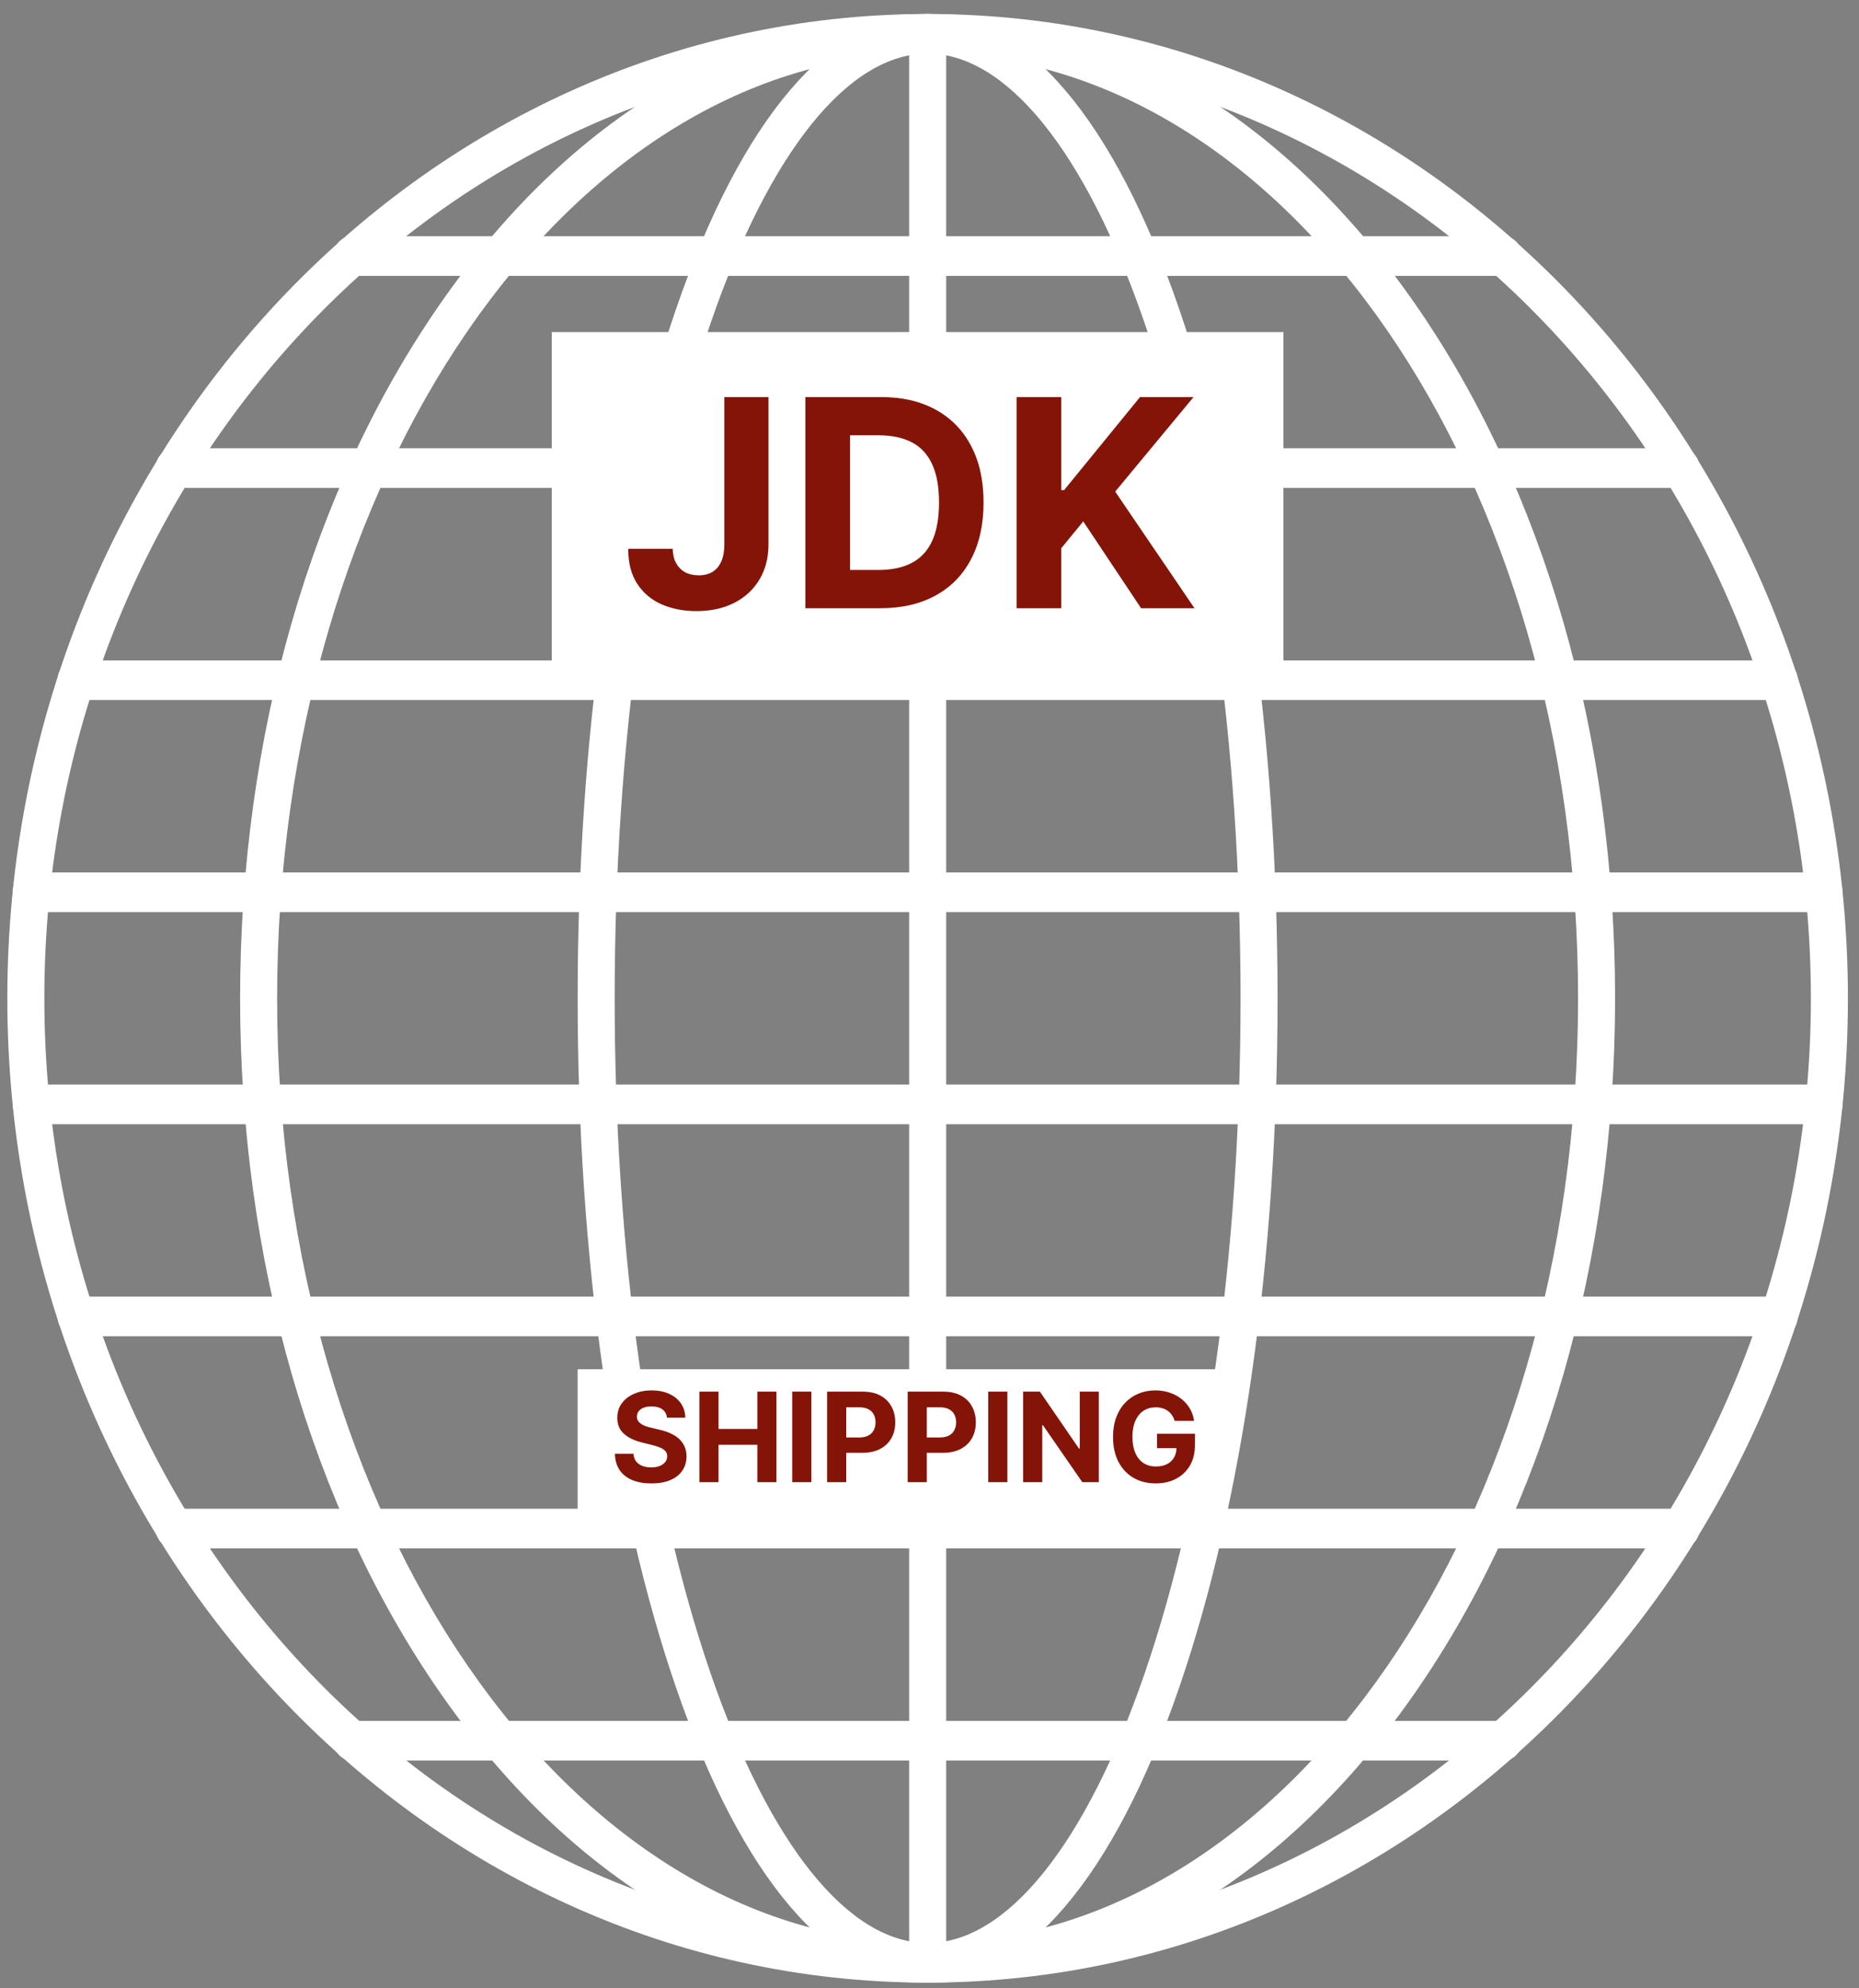
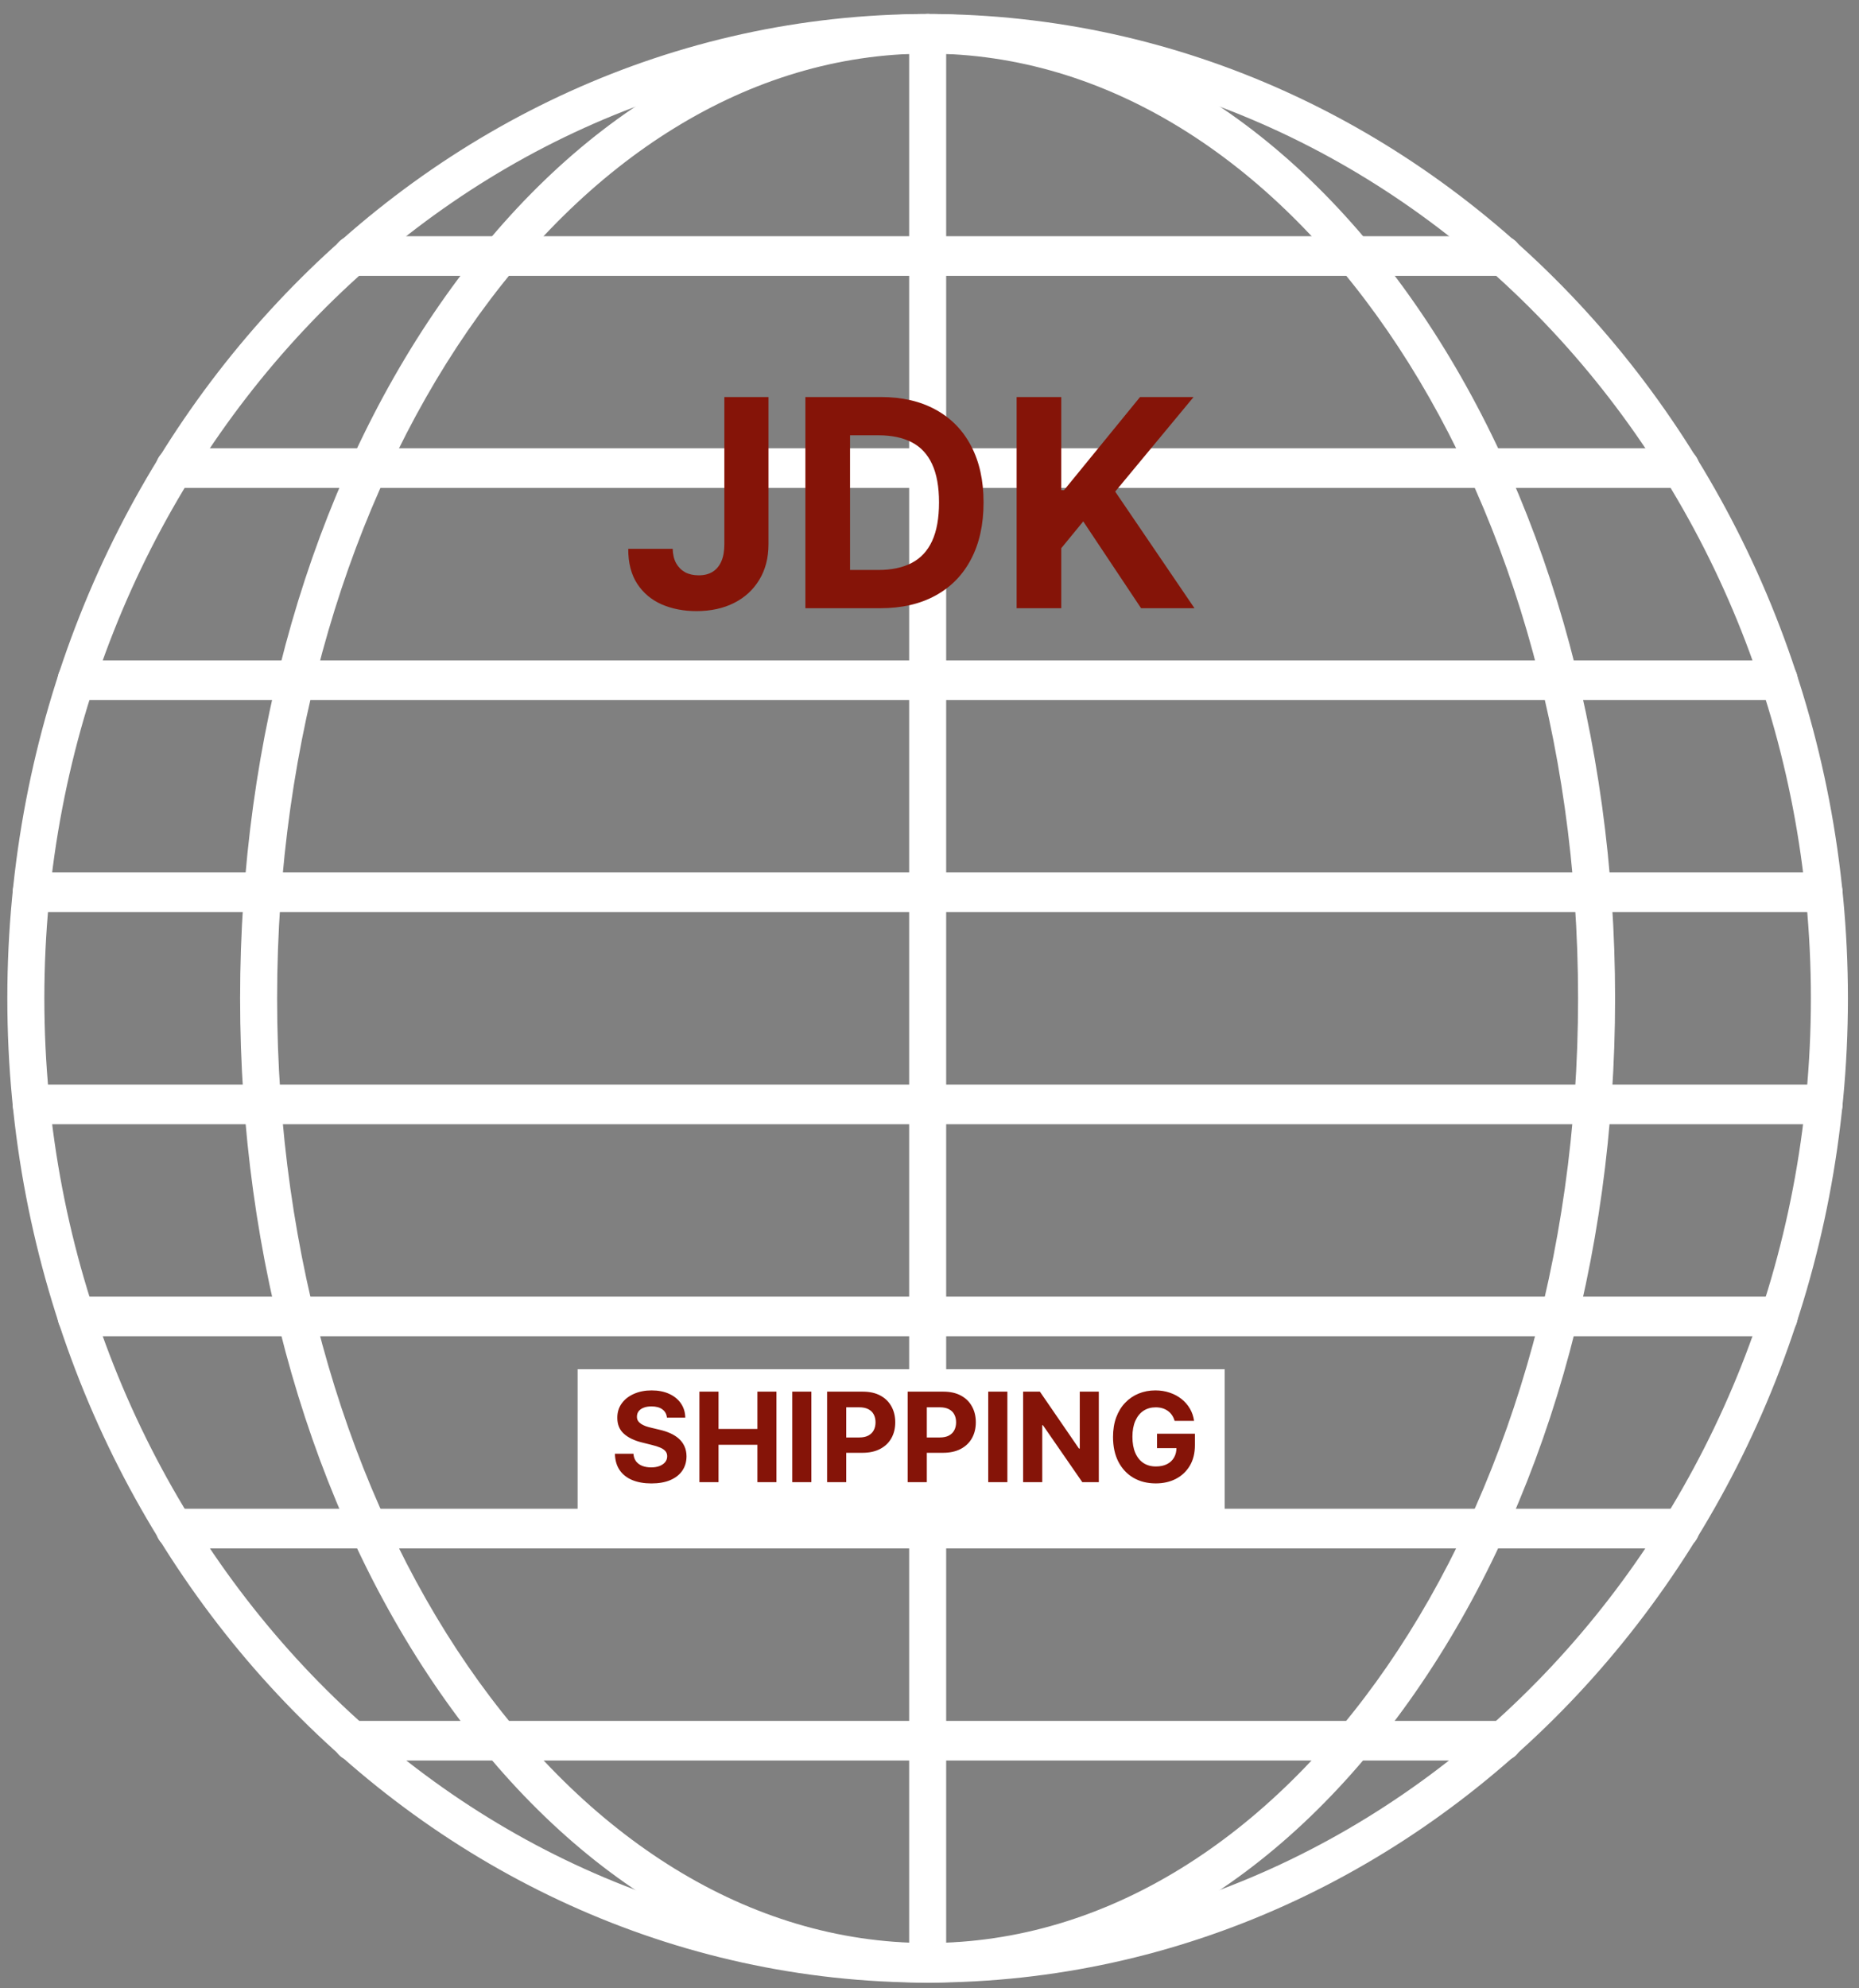
<svg xmlns="http://www.w3.org/2000/svg" width="101" height="108" viewBox="0 0 101 108" fill="none">
  <rect x="0" y="0" width="101" height="108" fill="#808080" stroke="none" />
  <path fill-rule="evenodd" clip-rule="evenodd" d="M50.399 2.911C23.937 2.911 2.409 25.932 2.409 54.228C2.409 82.525 23.937 105.547 50.399 105.547C76.861 105.547 98.386 82.525 98.386 54.228C98.386 25.932 76.861 2.911 50.399 2.911ZM50.399 107.697C22.827 107.697 0.398 83.71 0.398 54.228C0.398 24.746 22.827 0.76 50.399 0.76C77.969 0.76 100.398 24.746 100.398 54.228C100.398 83.71 77.969 107.697 50.399 107.697Z" fill="white" />
  <path fill-rule="evenodd" clip-rule="evenodd" d="M50.398 2.91C30.91 2.91 15.056 25.931 15.056 54.228C15.056 82.525 30.909 105.546 50.398 105.546C69.884 105.546 85.737 82.525 85.737 54.228C85.737 25.931 69.883 2.91 50.398 2.91ZM50.398 107.697C40.363 107.697 30.949 102.091 23.889 91.917C16.897 81.836 13.045 68.452 13.045 54.228C13.045 40.004 16.897 26.62 23.889 16.54C30.949 6.364 40.363 0.76 50.398 0.76C60.433 0.76 69.847 6.364 76.904 16.54C83.899 26.62 87.748 40.004 87.748 54.228C87.748 68.452 83.898 81.836 76.904 91.917C69.847 102.091 60.432 107.697 50.398 107.697Z" fill="white" />
  <path fill-rule="evenodd" clip-rule="evenodd" d="M50.401 107.698C49.846 107.698 49.395 107.216 49.395 106.622V1.836C49.395 1.241 49.846 0.76 50.401 0.76C50.956 0.76 51.406 1.242 51.406 1.836L51.406 106.622C51.406 107.216 50.956 107.698 50.401 107.698Z" fill="white" />
  <path fill-rule="evenodd" clip-rule="evenodd" d="M81.685 14.985H19.114C18.559 14.985 18.108 14.503 18.108 13.908C18.109 13.314 18.559 12.832 19.114 12.832H81.685C82.24 12.832 82.691 13.314 82.691 13.908C82.691 14.503 82.24 14.985 81.685 14.985Z" fill="white" />
  <path fill-rule="evenodd" clip-rule="evenodd" d="M91.332 26.504H9.463C8.908 26.504 8.458 26.022 8.458 25.427C8.458 24.832 8.908 24.351 9.463 24.351H91.332C91.887 24.351 92.337 24.833 92.337 25.427C92.337 26.022 91.886 26.504 91.332 26.504Z" fill="white" />
  <path fill-rule="evenodd" clip-rule="evenodd" d="M96.667 38.025H4.133C3.577 38.025 3.127 37.544 3.127 36.949C3.127 36.355 3.577 35.872 4.133 35.872H96.667C97.222 35.872 97.672 36.355 97.672 36.949C97.672 37.544 97.222 38.026 96.667 38.025Z" fill="white" />
  <path fill-rule="evenodd" clip-rule="evenodd" d="M99.101 49.546H1.697C1.141 49.546 0.691 49.064 0.691 48.47C0.691 47.875 1.141 47.393 1.696 47.393L99.101 47.393C99.657 47.393 100.107 47.875 100.107 48.47C100.107 49.064 99.656 49.546 99.101 49.546Z" fill="white" />
  <path fill-rule="evenodd" clip-rule="evenodd" d="M99.101 61.068H1.697C1.141 61.068 0.691 60.586 0.691 59.992C0.691 59.397 1.141 58.915 1.696 58.915L99.101 58.915C99.657 58.915 100.107 59.397 100.107 59.992C100.107 60.586 99.656 61.068 99.101 61.068Z" fill="white" />
  <path fill-rule="evenodd" clip-rule="evenodd" d="M96.667 72.586H4.133C3.577 72.586 3.127 72.105 3.127 71.51C3.127 70.915 3.577 70.433 4.133 70.433H96.667C97.222 70.433 97.672 70.915 97.672 71.51C97.672 72.105 97.222 72.586 96.667 72.586Z" fill="white" />
  <path fill-rule="evenodd" clip-rule="evenodd" d="M91.332 84.109H9.464C8.909 84.109 8.458 83.626 8.458 83.032C8.458 82.438 8.909 81.955 9.464 81.955H91.332C91.887 81.955 92.337 82.438 92.337 83.032C92.337 83.626 91.887 84.109 91.332 84.109Z" fill="white" />
  <path fill-rule="evenodd" clip-rule="evenodd" d="M81.685 95.633H19.114C18.559 95.633 18.108 95.151 18.108 94.556C18.109 93.959 18.559 93.48 19.114 93.48H81.685C82.24 93.48 82.691 93.959 82.691 94.556C82.691 95.15 82.24 95.633 81.685 95.633Z" fill="white" />
-   <path fill-rule="evenodd" clip-rule="evenodd" d="M50.399 2.91C46.104 2.91 41.807 8.247 38.609 17.552C35.247 27.331 33.395 40.357 33.395 54.228C33.396 68.099 35.247 81.125 38.609 90.904C41.807 100.209 46.104 105.546 50.399 105.546C54.691 105.546 58.988 100.209 62.188 90.904C65.548 81.125 67.399 68.1 67.399 54.228C67.399 40.357 65.548 27.332 62.188 17.552C58.988 8.247 54.691 2.91 50.399 2.91ZM50.399 107.697C45.135 107.697 40.277 101.996 36.721 91.646C33.281 81.635 31.384 68.346 31.384 54.228C31.384 40.11 33.28 26.821 36.721 16.81C40.277 6.46 45.135 0.76 50.399 0.76C55.66 0.76 60.517 6.46 64.073 16.81C67.514 26.821 69.41 40.11 69.41 54.228C69.41 68.346 67.514 81.635 64.073 91.646C60.517 101.996 55.66 107.697 50.399 107.697Z" fill="white" />
-   <rect x="29.977" y="18.039" width="39.753" height="18.93" fill="white" />
  <path d="M39.354 21.567H41.752V29.566C41.752 30.306 41.585 30.948 41.253 31.493C40.924 32.038 40.467 32.459 39.88 32.754C39.294 33.049 38.612 33.196 37.836 33.196C37.145 33.196 36.517 33.075 35.953 32.832C35.393 32.586 34.949 32.212 34.62 31.712C34.292 31.207 34.129 30.575 34.133 29.813H36.547C36.555 30.115 36.616 30.375 36.732 30.591C36.852 30.804 37.014 30.968 37.219 31.084C37.429 31.196 37.675 31.252 37.959 31.252C38.258 31.252 38.51 31.189 38.715 31.062C38.924 30.931 39.083 30.741 39.191 30.491C39.3 30.24 39.354 29.932 39.354 29.566V21.567ZM47.824 33.039H43.757V21.567H47.858C49.011 21.567 50.005 21.796 50.838 22.256C51.67 22.711 52.311 23.367 52.759 24.222C53.211 25.077 53.437 26.1 53.437 27.292C53.437 28.487 53.211 29.514 52.759 30.373C52.311 31.232 51.667 31.891 50.827 32.35C49.99 32.81 48.989 33.039 47.824 33.039ZM46.183 30.961H47.723C48.44 30.961 49.043 30.834 49.532 30.58C50.025 30.322 50.395 29.925 50.642 29.387C50.892 28.845 51.017 28.147 51.017 27.292C51.017 26.444 50.892 25.751 50.642 25.213C50.395 24.676 50.027 24.28 49.538 24.026C49.049 23.772 48.446 23.645 47.729 23.645H46.183V30.961ZM55.234 33.039V21.567H57.659V26.625H57.811L61.939 21.567H64.847L60.589 26.704L64.897 33.039H61.995L58.853 28.323L57.659 29.779V33.039H55.234Z" fill="#851408" />
  <rect x="31.382" y="74.376" width="35.156" height="8.113" fill="white" />
  <path d="M36.235 77.009C36.216 76.815 36.133 76.665 35.988 76.557C35.842 76.45 35.645 76.397 35.395 76.397C35.225 76.397 35.082 76.421 34.965 76.469C34.848 76.515 34.759 76.58 34.696 76.663C34.635 76.746 34.605 76.841 34.605 76.946C34.602 77.034 34.62 77.111 34.66 77.177C34.702 77.242 34.759 77.299 34.831 77.347C34.903 77.394 34.986 77.434 35.08 77.47C35.175 77.503 35.276 77.532 35.383 77.556L35.825 77.662C36.039 77.71 36.236 77.774 36.415 77.854C36.594 77.934 36.75 78.032 36.881 78.149C37.012 78.266 37.114 78.404 37.186 78.562C37.26 78.721 37.297 78.902 37.299 79.107C37.297 79.408 37.22 79.669 37.068 79.89C36.918 80.109 36.7 80.279 36.415 80.401C36.132 80.521 35.79 80.581 35.39 80.581C34.993 80.581 34.647 80.52 34.353 80.399C34.06 80.277 33.831 80.097 33.666 79.859C33.503 79.618 33.417 79.322 33.409 78.968H34.415C34.426 79.133 34.474 79.27 34.557 79.381C34.642 79.49 34.755 79.572 34.895 79.628C35.038 79.682 35.199 79.71 35.378 79.71C35.554 79.71 35.707 79.684 35.837 79.633C35.968 79.582 36.069 79.51 36.142 79.419C36.214 79.328 36.249 79.223 36.249 79.105C36.249 78.994 36.217 78.901 36.151 78.826C36.087 78.751 35.993 78.687 35.868 78.634C35.745 78.581 35.593 78.533 35.414 78.49L34.879 78.356C34.464 78.255 34.137 78.097 33.897 77.883C33.657 77.668 33.537 77.379 33.539 77.016C33.537 76.718 33.617 76.458 33.777 76.236C33.938 76.013 34.16 75.84 34.442 75.715C34.723 75.59 35.044 75.527 35.402 75.527C35.767 75.527 36.086 75.59 36.358 75.715C36.631 75.84 36.844 76.013 36.996 76.236C37.148 76.458 37.227 76.716 37.231 77.009H36.235ZM37.998 80.511V75.595H39.038V77.623H41.148V75.595H42.185V80.511H41.148V78.48H39.038V80.511H37.998ZM44.082 75.595V80.511H43.042V75.595H44.082ZM44.937 80.511V75.595H46.877C47.25 75.595 47.567 75.666 47.83 75.808C48.092 75.949 48.292 76.145 48.43 76.397C48.569 76.646 48.639 76.934 48.639 77.261C48.639 77.587 48.569 77.875 48.428 78.125C48.287 78.375 48.083 78.569 47.815 78.709C47.55 78.848 47.228 78.917 46.85 78.917H45.614V78.084H46.682C46.882 78.084 47.047 78.05 47.177 77.981C47.308 77.911 47.406 77.814 47.47 77.691C47.535 77.566 47.568 77.422 47.568 77.261C47.568 77.097 47.535 76.955 47.47 76.833C47.406 76.71 47.308 76.615 47.177 76.548C47.046 76.479 46.879 76.445 46.677 76.445H45.976V80.511H44.937ZM49.314 80.511V75.595H51.254C51.627 75.595 51.945 75.666 52.207 75.808C52.47 75.949 52.67 76.145 52.807 76.397C52.947 76.646 53.016 76.934 53.016 77.261C53.016 77.587 52.946 77.875 52.805 78.125C52.664 78.375 52.46 78.569 52.193 78.709C51.927 78.848 51.605 78.917 51.228 78.917H49.991V78.084H51.059C51.26 78.084 51.424 78.05 51.554 77.981C51.685 77.911 51.783 77.814 51.847 77.691C51.913 77.566 51.945 77.422 51.945 77.261C51.945 77.097 51.913 76.955 51.847 76.833C51.783 76.71 51.685 76.615 51.554 76.548C51.423 76.479 51.256 76.445 51.055 76.445H50.354V80.511H49.314ZM54.731 75.595V80.511H53.691V75.595H54.731ZM59.699 75.595V80.511H58.801L56.662 77.417H56.626V80.511H55.586V75.595H56.498L58.621 78.687H58.664V75.595H59.699ZM63.818 77.184C63.784 77.067 63.737 76.964 63.676 76.874C63.615 76.783 63.541 76.706 63.453 76.644C63.367 76.58 63.267 76.531 63.155 76.497C63.045 76.464 62.922 76.447 62.788 76.447C62.537 76.447 62.316 76.509 62.125 76.634C61.937 76.759 61.789 76.941 61.684 77.179C61.578 77.416 61.525 77.706 61.525 78.048C61.525 78.391 61.577 78.682 61.681 78.922C61.785 79.162 61.933 79.346 62.123 79.472C62.313 79.597 62.538 79.659 62.798 79.659C63.033 79.659 63.234 79.618 63.4 79.534C63.568 79.45 63.696 79.33 63.784 79.177C63.874 79.023 63.919 78.841 63.919 78.632L64.13 78.663H62.862V77.88H64.92V78.5C64.92 78.932 64.829 79.303 64.646 79.614C64.464 79.922 64.213 80.161 63.892 80.329C63.572 80.496 63.206 80.579 62.793 80.579C62.332 80.579 61.927 80.477 61.578 80.274C61.229 80.069 60.957 79.778 60.762 79.402C60.568 79.025 60.471 78.576 60.471 78.058C60.471 77.659 60.529 77.304 60.644 76.992C60.761 76.678 60.924 76.412 61.134 76.195C61.344 75.977 61.588 75.811 61.866 75.698C62.145 75.584 62.446 75.527 62.771 75.527C63.05 75.527 63.309 75.568 63.549 75.65C63.789 75.73 64.002 75.844 64.188 75.991C64.375 76.138 64.528 76.313 64.646 76.516C64.765 76.718 64.841 76.941 64.874 77.184H63.818Z" fill="#851408" />
</svg>